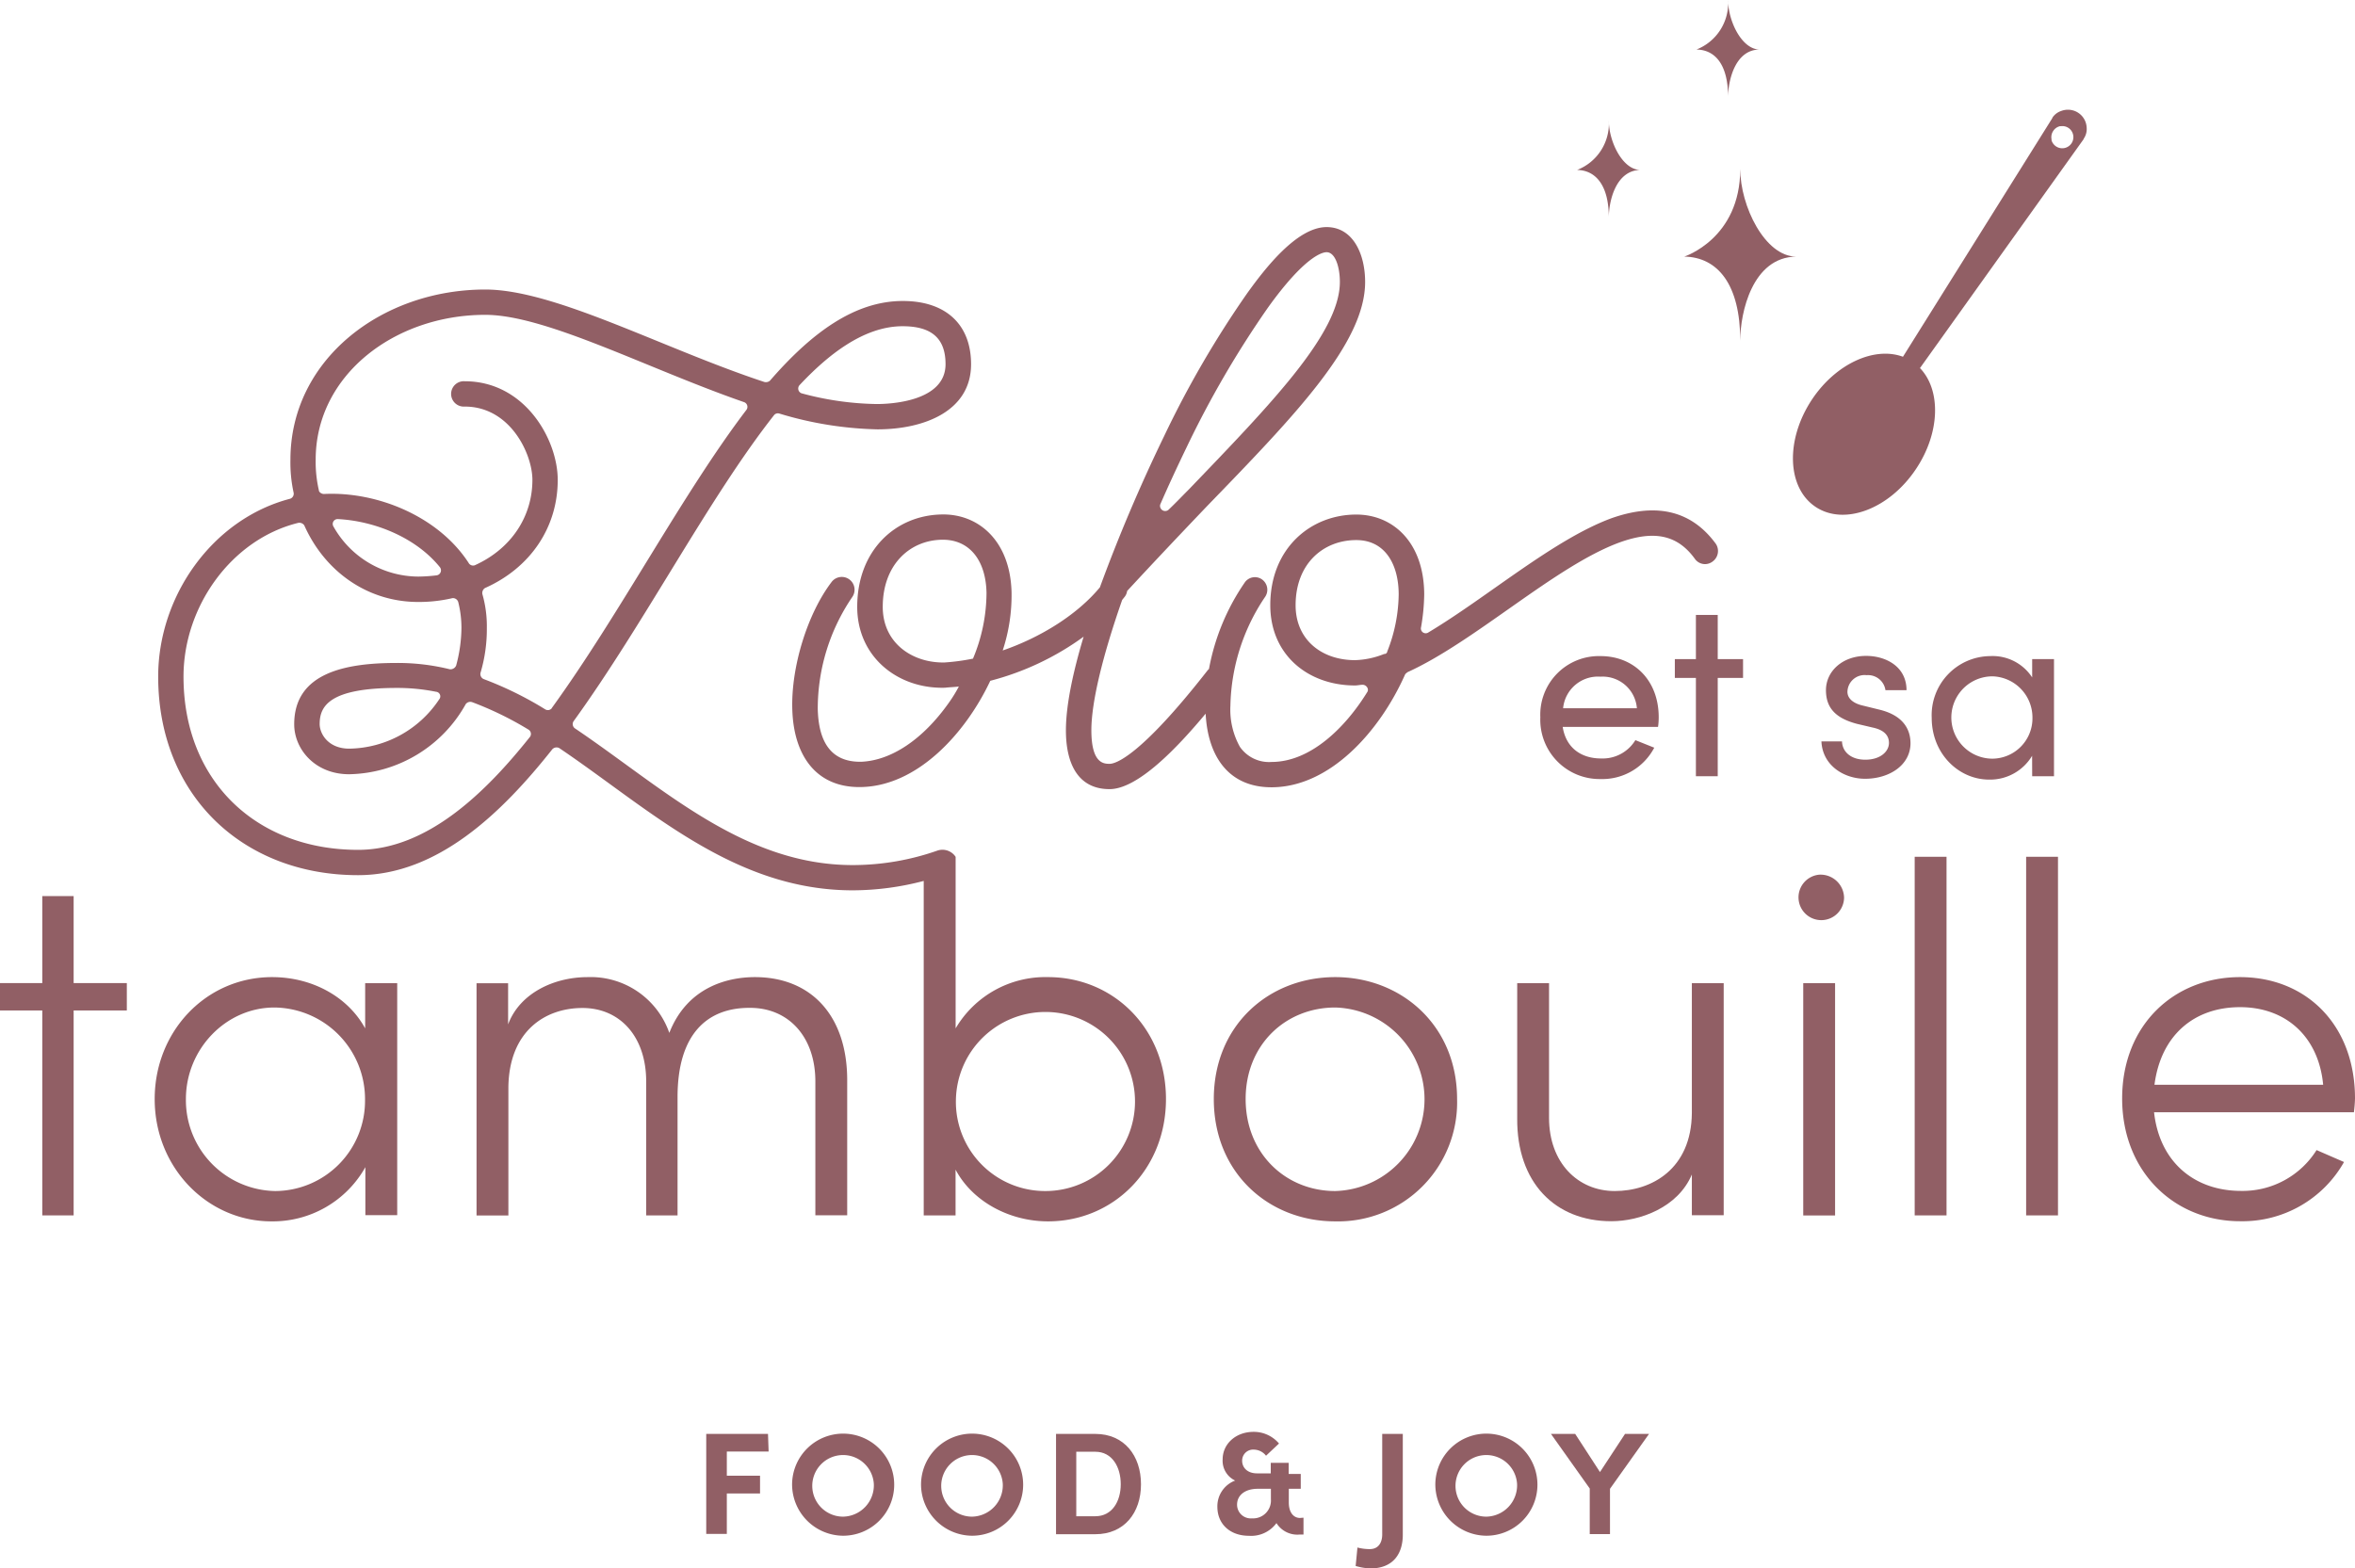
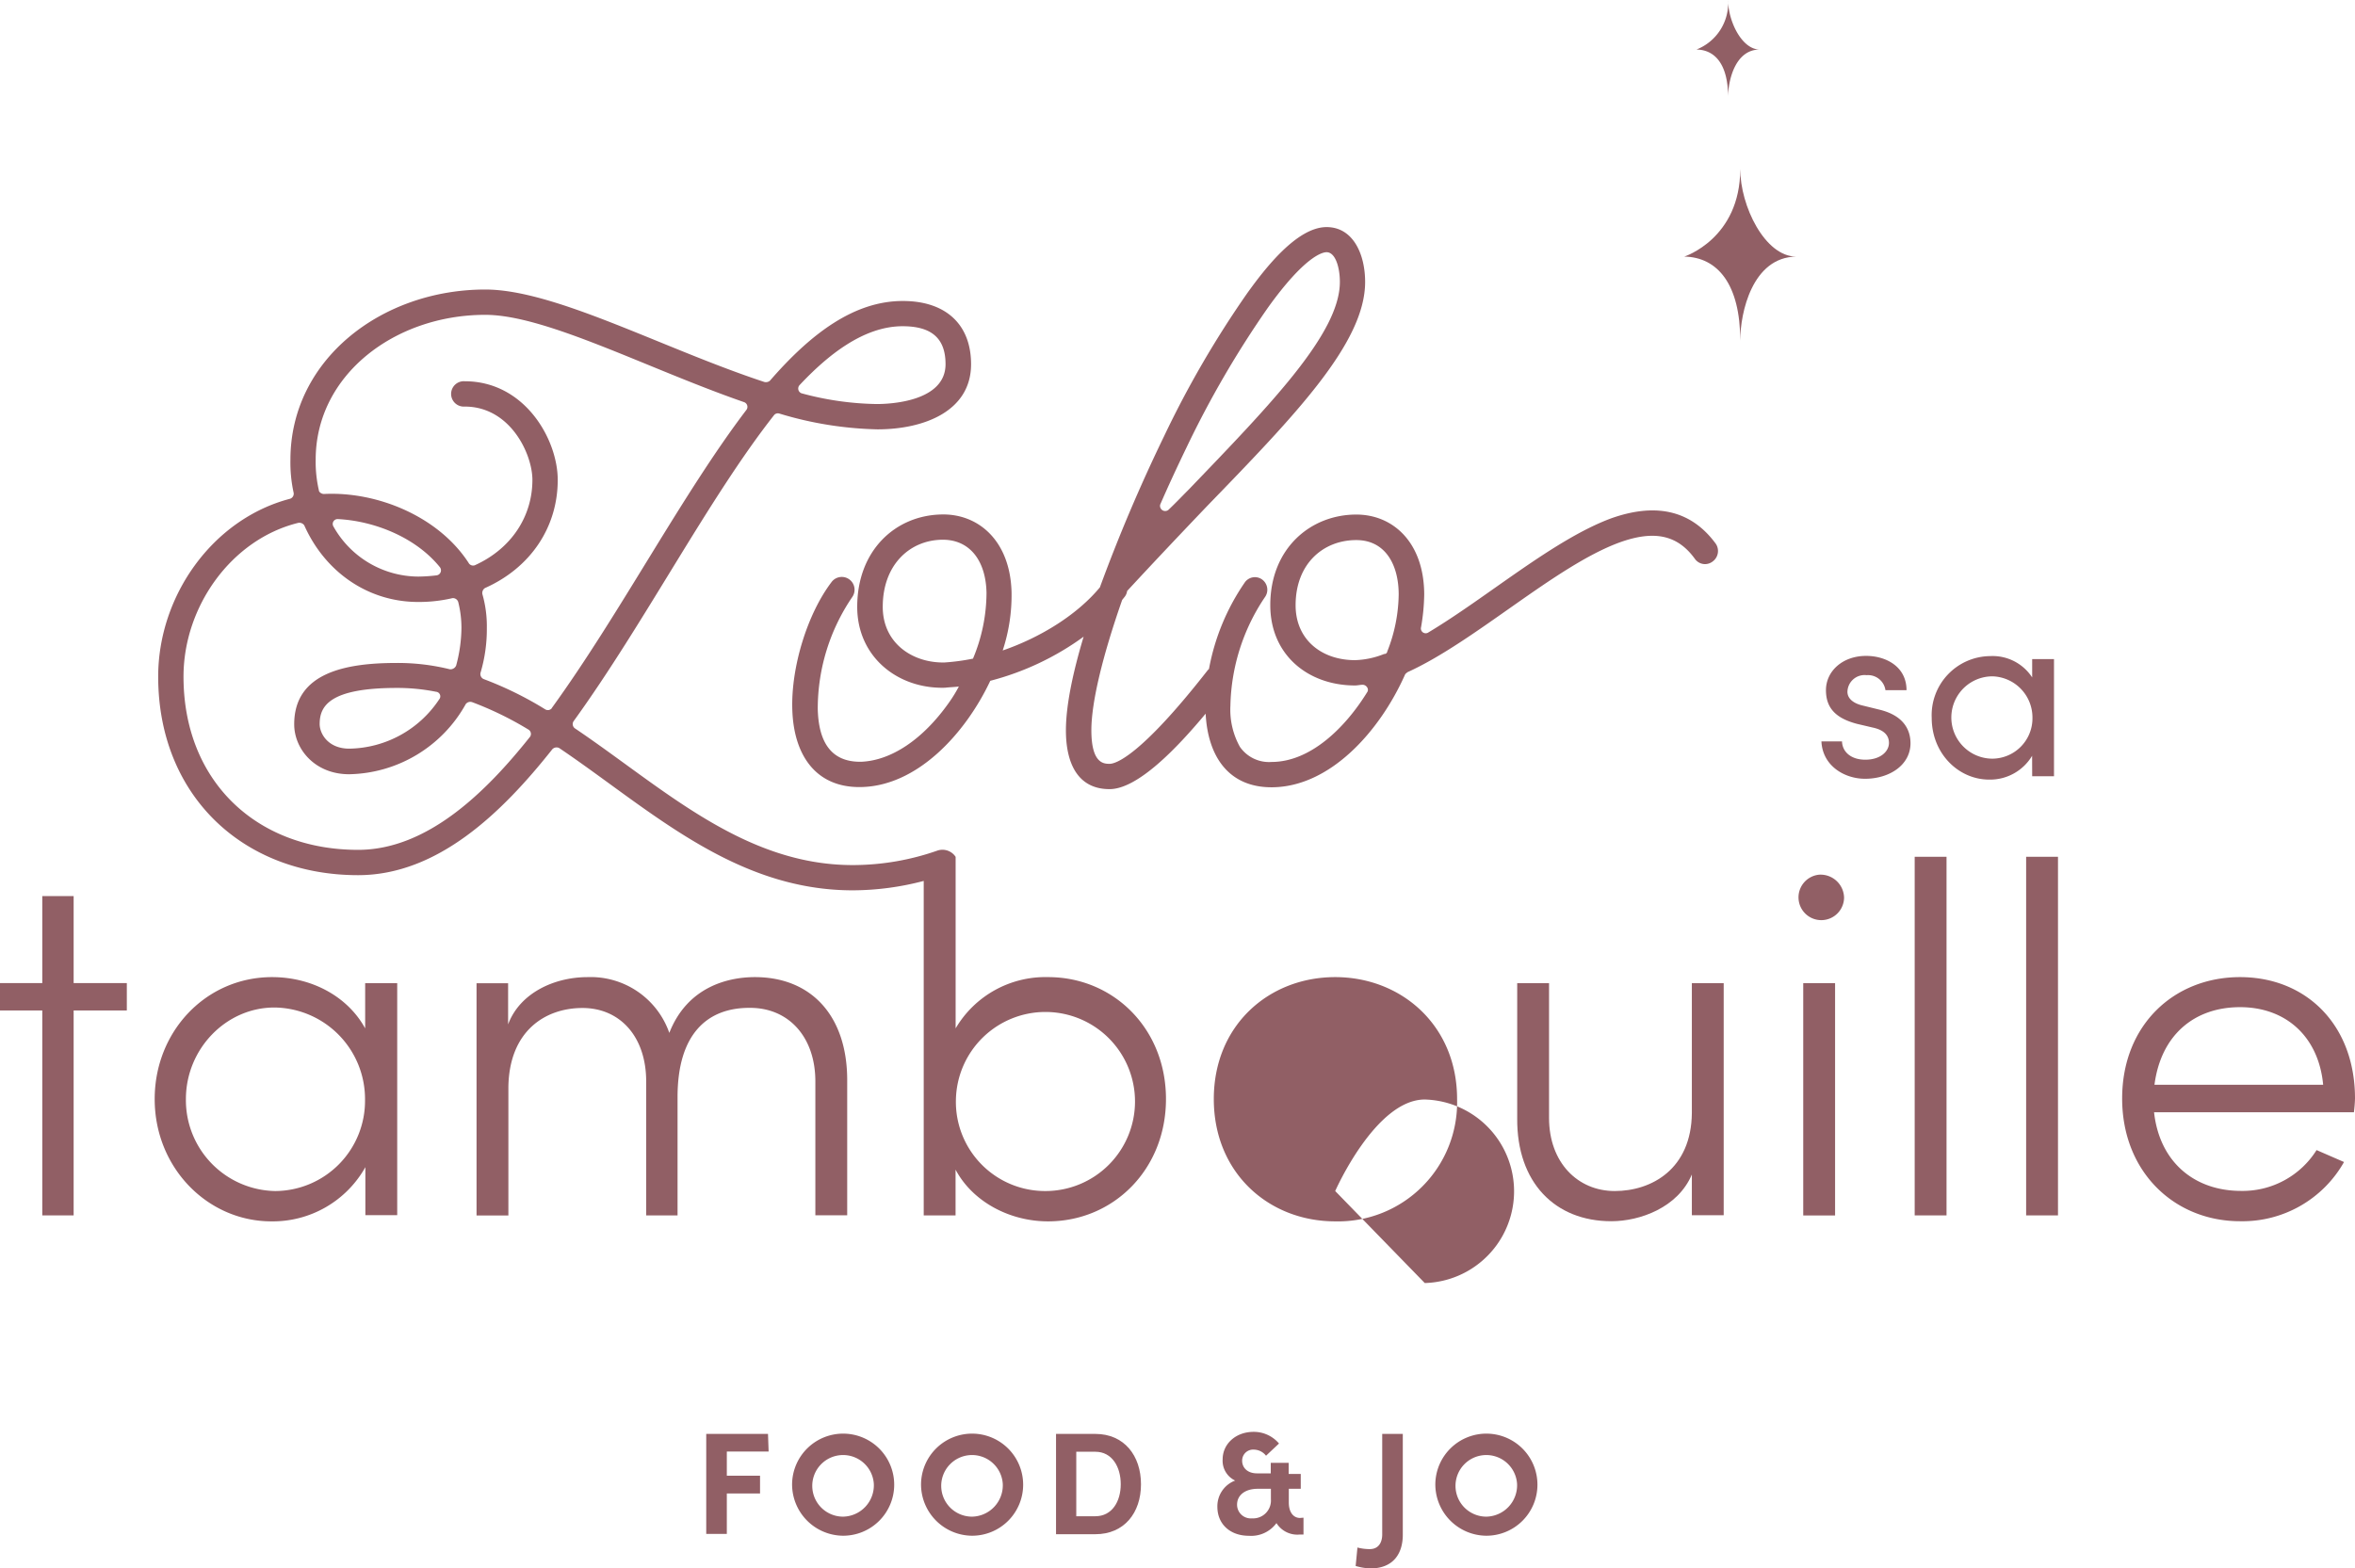
<svg xmlns="http://www.w3.org/2000/svg" viewBox="0 0 343.16 228.57">
  <defs>
    <style>.cls-1{fill:#915f65;}</style>
  </defs>
  <g id="Calque_2" data-name="Calque 2">
    <g id="Calque_1-2" data-name="Calque 1">
      <polygon class="cls-1" points="10.73 130.61 6.16 130.61 6.16 143.29 0 143.29 0 147.28 6.16 147.28 6.16 177.15 10.73 177.15 10.73 147.28 18.48 147.28 18.48 143.29 10.73 143.29 10.73 130.61" />
      <path class="cls-1" d="M53.21,149.89c-2.54-4.64-7.76-7.47-13.56-7.47-9.64,0-17.11,7.91-17.11,17.77,0,10.07,7.76,17.83,17,17.83a15.47,15.47,0,0,0,13.7-7.9v7h4.64V143.3H53.21ZM40.09,173.6a13.25,13.25,0,0,1-13-13.41c0-7.25,5.8-13.34,12.9-13.34a13.35,13.35,0,0,1,13.2,13.48A13.15,13.15,0,0,1,40.09,173.6Z" />
      <path class="cls-1" d="M110,142.42c-4,0-9.86,1.46-12.47,8.13a12.13,12.13,0,0,0-11.89-8.13c-5,0-9.93,2.4-11.6,6.89v-6H69.44v33.85h4.64V158.37c.15-8.11,5.37-11.45,10.8-11.45s9.28,4.13,9.28,10.73v19.5h4.57V159.9c0-9.06,4.21-13.05,10.58-13,5.59,0,9.5,4.21,9.5,10.73v19.5h4.64V157.43C123.45,148.08,118.23,142.42,110,142.42Z" />
      <path class="cls-1" d="M152.73,142.42a15.17,15.17,0,0,0-13.48,7.47v-25h0a2.3,2.3,0,0,0-2.63-.92,37.37,37.37,0,0,1-12.36,2.12c-16,0-27.74-11.33-40.46-19.91a.76.76,0,0,1-.19-1.1c10.33-14.29,19.64-32.45,29.22-44.62a.73.73,0,0,1,.74-.18,52.88,52.88,0,0,0,14.29,2.3c6.82,0,13.64-2.67,13.64-9.49,0-5.81-3.69-9.22-9.95-9.22-7,0-13.28,4.61-19.36,11.62a.91.91,0,0,1-.83.18C96.52,50.77,80.85,42.2,70.71,42.2,55.59,42.2,42.32,52.43,42.32,67a20.55,20.55,0,0,0,.46,4.79.77.77,0,0,1-.56.92C31,75.66,23.05,86.82,23.05,98.62c0,17.23,12.26,28.94,29.13,28.94,11.61,0,21-9.13,28.3-18.35a.85.85,0,0,1,1-.18c13,8.76,25.35,20.74,42.77,20.74a41,41,0,0,0,10.35-1.37v48.75h4.64v-6.67c2.46,4.64,7.83,7.54,13.48,7.54,9.5,0,17.18-7.54,17.18-17.83S162.23,142.42,152.73,142.42Zm-36.21-86.3c4.06-4.33,9.31-8.57,15-8.57,4,0,6.26,1.57,6.26,5.53,0,5.53-8.29,5.81-10,5.81a43.9,43.9,0,0,1-11-1.57A.74.74,0,0,1,116.52,56.12ZM77.25,107.37c-6.36,8-14.93,16.5-25.07,16.5-14.84,0-25.44-10.05-25.44-25.25,0-10.24,7-20,16.68-22.4a.86.86,0,0,1,.92.36c3,6.73,9.22,11.16,16.6,11.16a21.5,21.5,0,0,0,5-.56.81.81,0,0,1,.83.56,15.44,15.44,0,0,1,.47,3.78A21.62,21.62,0,0,1,66.47,97a.9.9,0,0,1-.92.55,31.63,31.63,0,0,0-7.75-.92c-7.37,0-14.93,1.38-14.93,8.94,0,3.59,3,7.28,8,7.28a19.85,19.85,0,0,0,17-10.23.84.84,0,0,1,.92-.28,48.44,48.44,0,0,1,8.21,4A.74.74,0,0,1,77.25,107.37Zm-28-31.71c5.35.28,11.34,2.68,14.84,7a.74.74,0,0,1-.46,1.2,24.91,24.91,0,0,1-2.67.18,14.25,14.25,0,0,1-12.36-7.28A.71.71,0,0,1,49.23,75.66ZM64,101.93a16,16,0,0,1-13.09,7.19c-3.13,0-4.33-2.21-4.33-3.59,0-2.58,1.38-5.26,11.24-5.26a28.6,28.6,0,0,1,5.72.56A.67.67,0,0,1,64,101.93Zm16.41,1.29a.73.73,0,0,1-.93.19,51.35,51.35,0,0,0-9-4.43.8.8,0,0,1-.46-.92,22.28,22.28,0,0,0,.92-6.54,17,17,0,0,0-.64-4.89.85.85,0,0,1,.37-.92c6.63-2.95,10.6-8.85,10.6-15.76,0-5.9-4.8-14.38-13.55-14.38a1.85,1.85,0,1,0,0,3.69c6.63,0,9.86,6.91,9.86,10.69,0,5.25-3,10-8.39,12.44a.75.75,0,0,1-.92-.37C63.89,75.29,55,71.61,47.2,72c-.37,0-.74-.28-.74-.56A18.45,18.45,0,0,1,46,67c0-12.35,11.53-21.11,24.71-21.11,8.85,0,23.6,7.83,37.7,12.72a.73.73,0,0,1,.37,1.11C99.38,72.07,90.34,89.49,80.39,103.22Zm72,70.38a13,13,0,0,1-13.12-13.27,13.05,13.05,0,1,1,13.12,13.27Z" />
-       <path class="cls-1" d="M194.56,142.42c-9.65,0-17.69,7-17.69,17.77s8,17.83,17.69,17.83a17.35,17.35,0,0,0,17.76-17.83C212.32,149.46,204.2,142.42,194.56,142.42Zm0,31.18c-7.18,0-13.05-5.44-13.05-13.41s5.87-13.34,13.05-13.34a13.38,13.38,0,0,1,0,26.75Z" />
+       <path class="cls-1" d="M194.56,142.42c-9.65,0-17.69,7-17.69,17.77s8,17.83,17.69,17.83a17.35,17.35,0,0,0,17.76-17.83C212.32,149.46,204.2,142.42,194.56,142.42Zm0,31.18s5.87-13.34,13.05-13.34a13.38,13.38,0,0,1,0,26.75Z" />
      <path class="cls-1" d="M246.53,162.22c-.07,8.19-5.87,11.38-11.24,11.38s-9.57-4.13-9.57-10.66V143.3h-4.64V163c-.07,9.36,5.51,15,13.71,15,4.2,0,9.71-2,11.74-6.81v5.94h4.64V143.3h-4.64Z" />
      <rect class="cls-1" x="262.76" y="143.3" width="4.64" height="33.86" />
      <path class="cls-1" d="M265.08,127.49a3.32,3.32,0,1,0,3.63,3.34A3.43,3.43,0,0,0,265.08,127.49Z" />
      <rect class="cls-1" x="279" y="124.88" width="4.64" height="52.27" />
      <rect class="cls-1" x="295.24" y="124.88" width="4.64" height="52.27" />
      <path class="cls-1" d="M343.16,160.11c0-10.73-7.11-17.69-16.75-17.69s-17.18,7-17.18,17.69S316.84,178,326.41,178a17,17,0,0,0,15.15-8.63l-4-1.74a12.71,12.71,0,0,1-11,5.95c-6.81,0-11.88-4.21-12.68-11.46H343A19.59,19.59,0,0,0,343.16,160.11Zm-29.22-2c.94-7.25,5.8-11.31,12.47-11.31s11.45,4.28,12.11,11.31Z" />
      <path class="cls-1" d="M185.28,114.75c8.48,0,15.76-8.12,19.45-16.41.09-.19.28-.28.37-.37,9.77-4.42,21.57-15.49,30.88-18.9,5.07-1.84,8.48-1.1,11,2.4a1.81,1.81,0,0,0,2.58.37,1.89,1.89,0,0,0,.46-2.58c-3.78-5.16-9.12-5.9-15.3-3.69-8.39,3.13-18.07,11.52-26.55,16.59a.7.7,0,0,1-1.1-.74,29.6,29.6,0,0,0,.46-4.79C207.5,79.07,203,75,197.63,75,191,75,185.1,79.9,185.1,88.2c0,7.28,5.53,11.71,12.35,11.71.37,0,.74-.1,1.11-.1.55,0,1,.65.64,1.11-3.13,5.07-8.2,10.14-13.92,10.14a5.16,5.16,0,0,1-4.61-2.21,11.13,11.13,0,0,1-1.38-6,29.31,29.31,0,0,1,5-15.77,1.85,1.85,0,0,0-.46-2.67,1.8,1.8,0,0,0-2.49.55,32.52,32.52,0,0,0-5.17,12.54l-.18.18c-9.86,12.63-13.46,13.65-14.29,13.65s-2.67,0-2.67-4.89c0-4.09,1.64-10.85,4.49-19l.4-.5a1.76,1.76,0,0,0,.32-.8c4-4.33,7.86-8.4,11.57-12.29C188.69,60.55,198.92,50,198.92,41.1c0-4.06-1.75-8-5.62-8-4.33,0-9,6.08-11.52,9.58a145.88,145.88,0,0,0-12.17,20.93,238.87,238.87,0,0,0-9.34,22c-3.31,4-8.65,7.3-14.16,9.2a25.79,25.79,0,0,0,1.29-8.48c-.19-7.56-4.89-11.53-10.32-11.34-6.64.18-12.17,5.25-12.17,13.46,0,7.37,6,12,12.81,11.79.74-.09,1.38-.09,2-.18a20,20,0,0,1-1.48,2.4c-3.78,5.34-8.38,8.38-12.72,8.57-4.61.09-6.26-3.14-6.36-7.74a28.91,28.91,0,0,1,5-16.23,1.84,1.84,0,0,0-3-2.21c-3.5,4.61-5.9,12.35-5.71,18.53.18,6.54,3.31,11.34,9.77,11.34,8.39,0,15.48-7.84,19.08-15.49A40.26,40.26,0,0,0,157.9,92.8c-1.55,5.17-2.58,10-2.58,13.65,0,4.7,1.66,8.57,6.36,8.57,4.11,0,9.84-6,14-11C176,110.22,179,114.75,185.28,114.75Zm12.17-18.53c-4.89,0-8.66-3-8.66-8,0-6.08,4.05-9.5,8.84-9.5,4.24,0,6.18,3.6,6.18,7.93a23.26,23.26,0,0,1-1.66,8.3.42.42,0,0,1-.46.37A12.23,12.23,0,0,1,197.45,96.22ZM169.06,73.54c1.2-2.76,2.49-5.53,3.87-8.39a144.52,144.52,0,0,1,11.8-20.27c5.35-7.47,7.93-8.12,8.57-8.12,1.29,0,1.94,2.22,1.94,4.34,0,7.46-10.05,17.79-22,30.23-1,1-1.94,2-3,3A.75.75,0,0,1,169.06,73.54ZM141.78,96a31.3,31.3,0,0,1-4.15.56c-4.61.09-9-2.77-9-8.11,0-6.09,3.88-9.68,8.58-9.78,4.05-.09,6.45,3,6.54,7.75A25,25,0,0,1,141.78,96Z" />
-       <path class="cls-1" d="M241.7,104.55c0-5.41-3.62-8.92-8.48-8.92a8.54,8.54,0,0,0-8.77,8.92,8.64,8.64,0,0,0,8.77,9,8.54,8.54,0,0,0,7.83-4.57l-2.75-1.1a5.58,5.58,0,0,1-5,2.67c-2.92,0-5.12-1.57-5.59-4.6h13.89C241.67,105.5,241.7,105,241.7,104.55Zm-13.93-1.32a5.1,5.1,0,0,1,5.45-4.6,5,5,0,0,1,5.3,4.6Z" />
-       <polygon class="cls-1" points="250.3 89.63 247.12 89.63 247.12 96.07 244.05 96.07 244.05 98.81 247.12 98.81 247.12 113.14 250.3 113.14 250.3 98.81 253.99 98.81 253.99 96.07 250.3 96.07 250.3 89.63" />
      <path class="cls-1" d="M273.92,103.45l-2.52-.62c-1.1-.25-2.2-.88-2.2-2A2.5,2.5,0,0,1,272,98.41a2.56,2.56,0,0,1,2.74,2.19h3.07c0-3.44-3-5-5.89-5-3.43,0-5.85,2.23-5.85,5s1.65,4.14,4.5,4.9l2.34.55c1.35.29,2.34.95,2.34,2.23s-1.28,2.45-3.44,2.45-3.36-1.2-3.4-2.67h-3c.15,3.51,3.29,5.45,6.36,5.45,3.55,0,6.62-2,6.62-5.19C278.38,106.45,277.47,104.33,273.92,103.45Z" />
      <path class="cls-1" d="M296.12,113.14h3.18V96.07h-3.18v2.67A6.88,6.88,0,0,0,290,95.63a8.61,8.61,0,0,0-8.52,9c0,5.22,3.92,9,8.37,9a7.13,7.13,0,0,0,6.26-3.47Zm-5.78-2.56a6,6,0,0,1,0-12,6,6,0,0,1,5.82,6A5.88,5.88,0,0,1,290.34,110.58Z" />
      <path class="cls-1" d="M112,211.57h-6.09v3.52h4.84v2.59h-4.84v5.9h-3V209h9Z" />
      <path class="cls-1" d="M115.42,216.28a7.44,7.44,0,1,1,7.43,7.56A7.49,7.49,0,0,1,115.42,216.28Zm11.91,0a4.49,4.49,0,1,0-4.48,4.78A4.57,4.57,0,0,0,127.33,216.28Z" />
      <path class="cls-1" d="M134.21,216.28a7.44,7.44,0,1,1,7.43,7.56A7.49,7.49,0,0,1,134.21,216.28Zm11.91,0a4.49,4.49,0,1,0-4.48,4.78A4.57,4.57,0,0,0,146.12,216.28Z" />
      <path class="cls-1" d="M159.61,209c4.21,0,6.65,3.18,6.65,7.34s-2.44,7.28-6.65,7.28h-5.73V209Zm0,12c2.44,0,3.7-2.16,3.7-4.67s-1.26-4.73-3.7-4.73h-2.78V221Z" />
      <path class="cls-1" d="M189.94,221.21v2.46h-.59A3.59,3.59,0,0,1,186,222a4.56,4.56,0,0,1-4,1.85c-2.82,0-4.61-1.76-4.61-4.23a4,4,0,0,1,2.59-3.82,3.19,3.19,0,0,1-1.82-3.1c0-2.2,1.86-4,4.52-4a4.81,4.81,0,0,1,3.69,1.7l-1.89,1.78a2.28,2.28,0,0,0-1.76-.89,1.6,1.6,0,0,0-1.72,1.62c0,1,.76,1.84,2.17,1.84h2v-1.53h2.61v1.62h1.76V217H187.8v2c0,1.46.7,2.25,1.63,2.25Zm-4.75-2.68V217h-1.93c-1.83,0-3,.93-3,2.31a2,2,0,0,0,2.17,2A2.6,2.6,0,0,0,185.19,218.53Z" />
      <path class="cls-1" d="M197.54,228.25l.26-2.69a7,7,0,0,0,1.8.23c1.3,0,1.81-1,1.81-2.14V209h3v14.69c0,2.67-1.3,4.92-4.76,4.92A9,9,0,0,1,197.54,228.25Z" />
      <path class="cls-1" d="M209.15,216.28a7.44,7.44,0,1,1,7.43,7.56A7.49,7.49,0,0,1,209.15,216.28Zm11.91,0a4.49,4.49,0,1,0-4.48,4.78A4.57,4.57,0,0,0,221.06,216.28Z" />
-       <path class="cls-1" d="M236.79,209h3.5l-5.69,8v6.6h-2.95v-6.64L226,209h3.53l3.61,5.56Z" />
-       <path class="cls-1" d="M264.56,73.88c4.18,2.79,10.74.32,14.63-5.52,3.53-5.28,3.67-11.5.58-14.71l23.85-33.37,0-.05,0,0a2.47,2.47,0,0,0,.44-1.63,2.73,2.73,0,0,0-3.67-2.44,2.48,2.48,0,0,0-1.33,1l0,0,0,.05L277.29,52c-4.15-1.54-9.77,1-13.25,6.22C260.14,64.09,260.37,71.09,264.56,73.88ZM302,19.37a1.62,1.62,0,0,1-1.49,2.24,1.63,1.63,0,0,1-1.57-1.16c0-.05,0-.1,0-.15a1.63,1.63,0,0,1,.25-1.22,1.61,1.61,0,0,1,1-.69l.16,0a1.6,1.6,0,0,1,1.66,1Z" />
      <path class="cls-1" d="M245.42,37.4s8.16-2.6,8.16-12.77c0,5.41,3.61,12.77,8.16,12.77-6.4.08-8.16,8.16-8.16,12.24C253.58,41.48,250.31,37.48,245.42,37.4Z" />
-       <path class="cls-1" d="M229.81,24.77a7.27,7.27,0,0,0,4.62-7.21c0,3.06,2,7.21,4.61,7.21-3.62.05-4.61,4.62-4.61,6.92C234.43,27.08,232.57,24.82,229.81,24.77Z" />
      <path class="cls-1" d="M247.2,7.22A7.29,7.29,0,0,0,251.81,0c0,3.06,2,7.22,4.61,7.22-3.62,0-4.61,4.61-4.61,6.92C251.81,9.52,250,7.26,247.2,7.22Z" />
    </g>
  </g>
</svg>